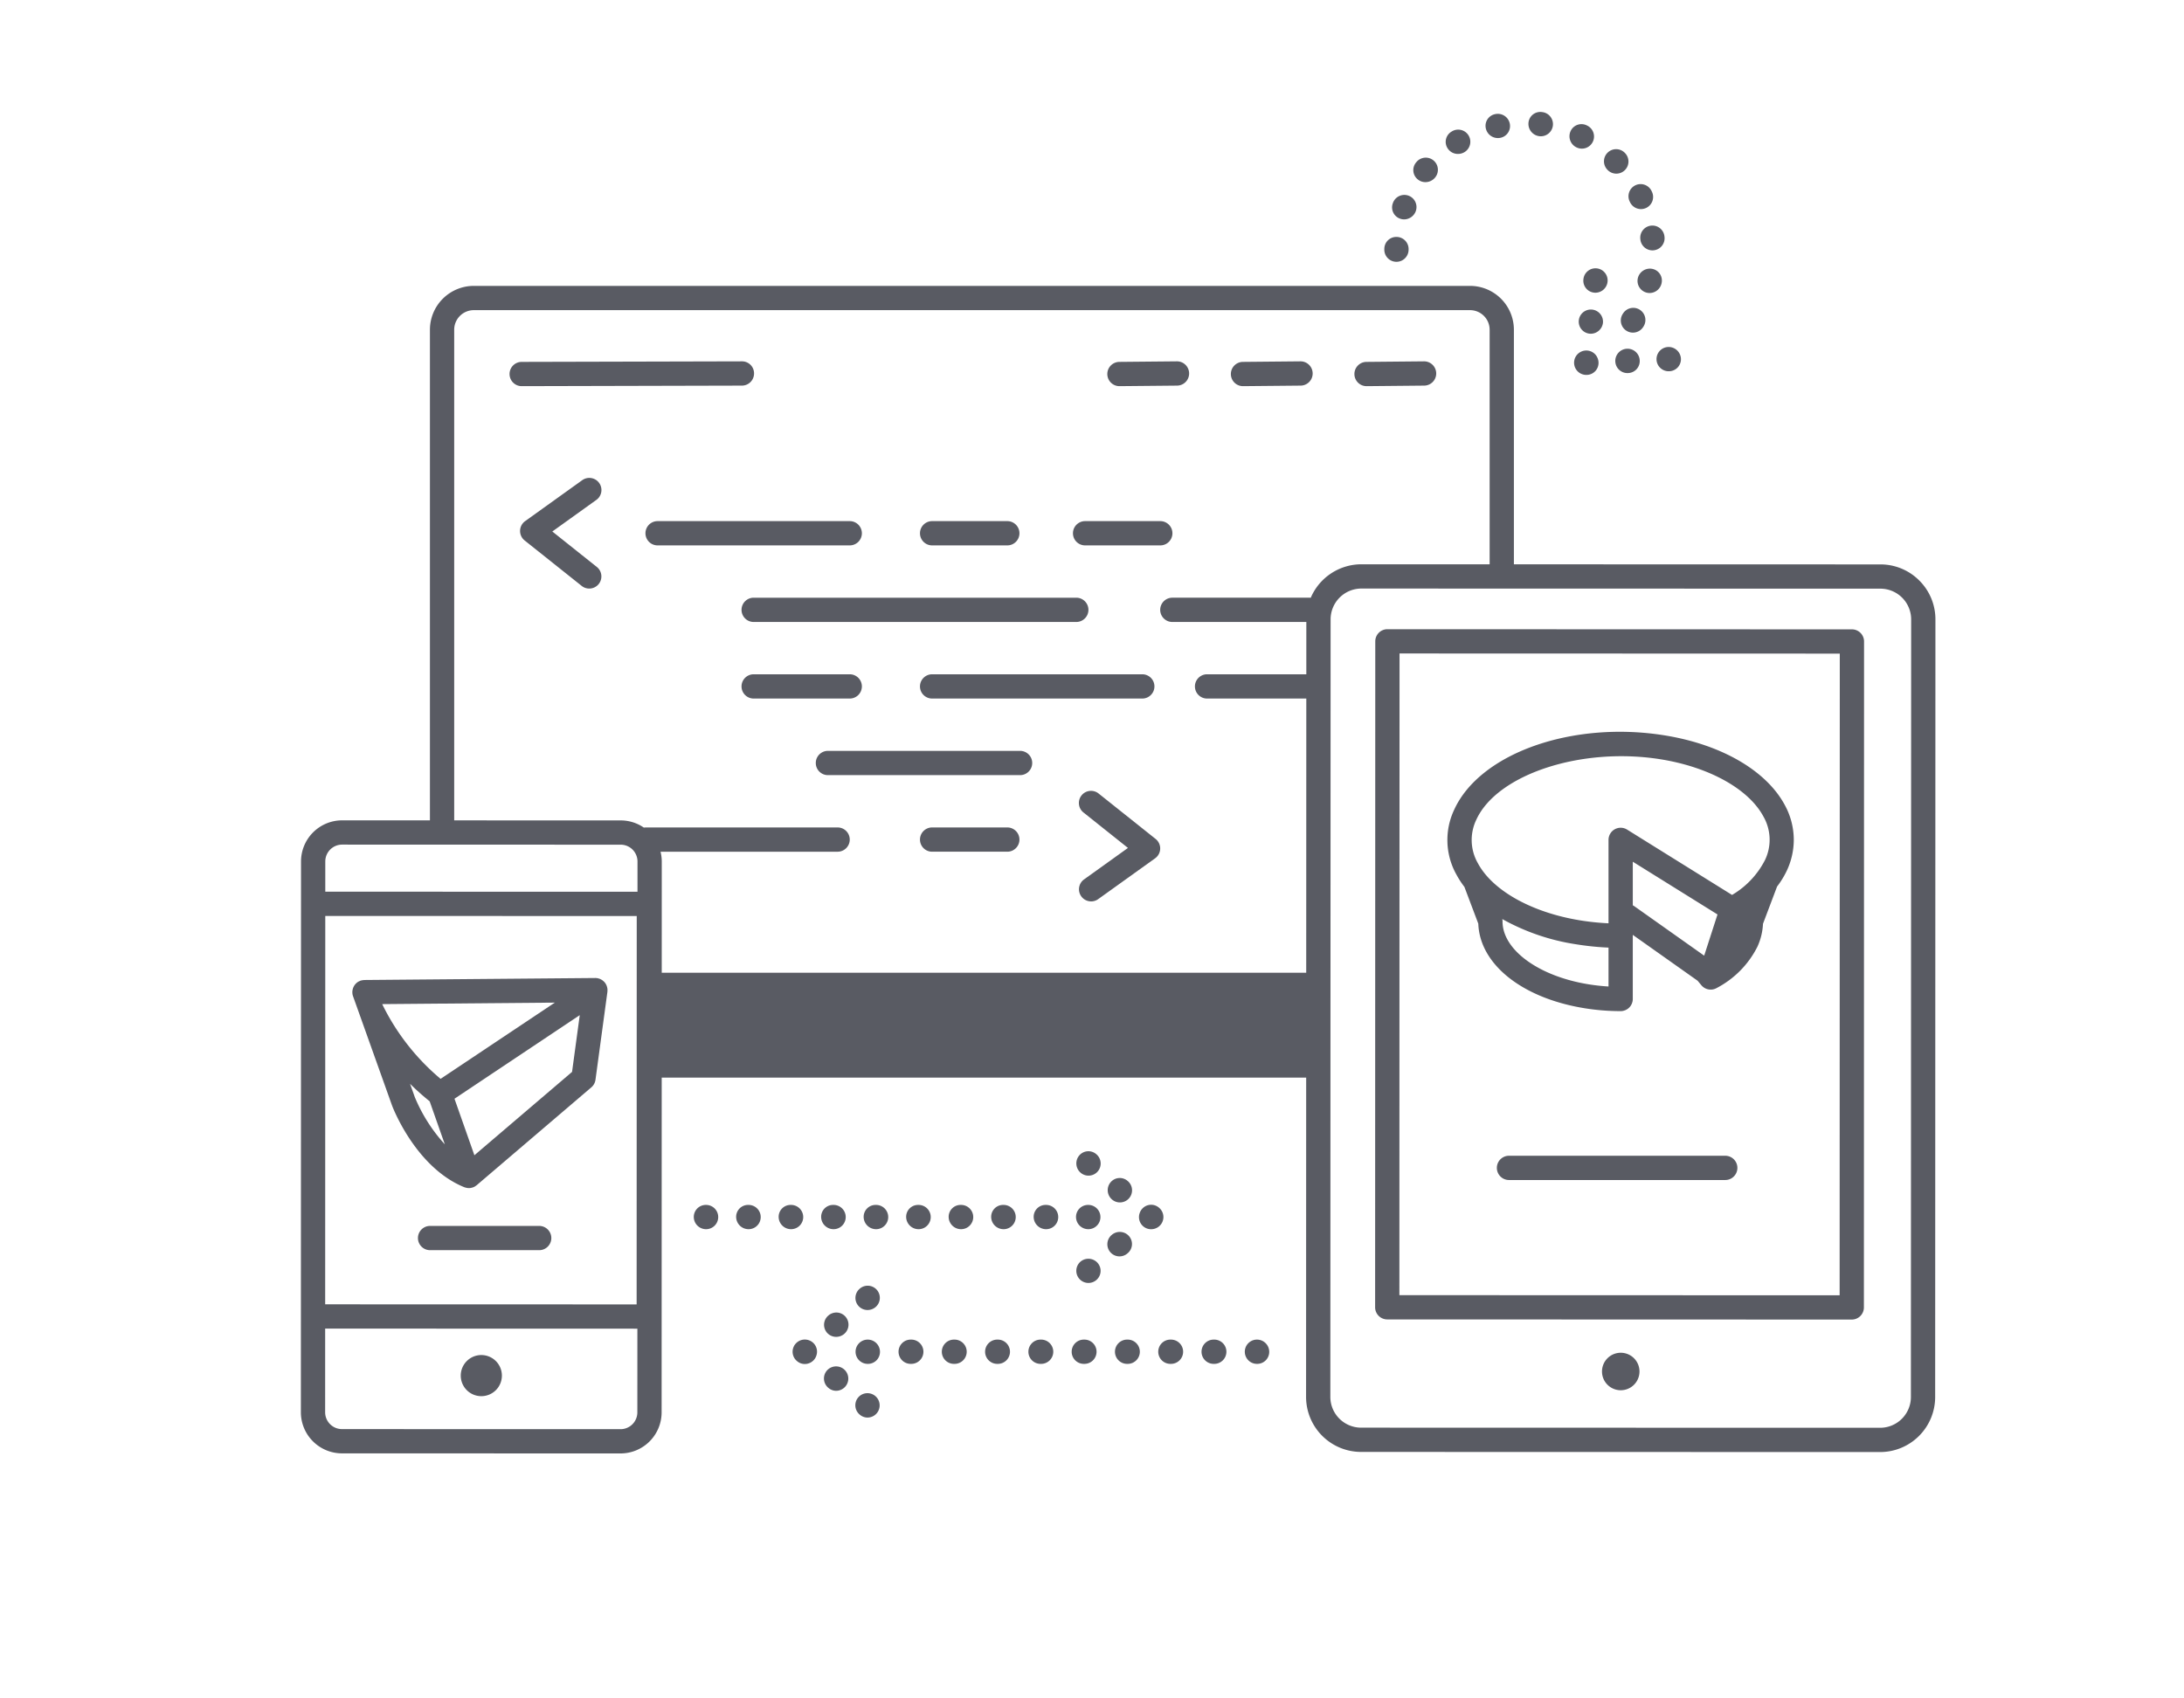
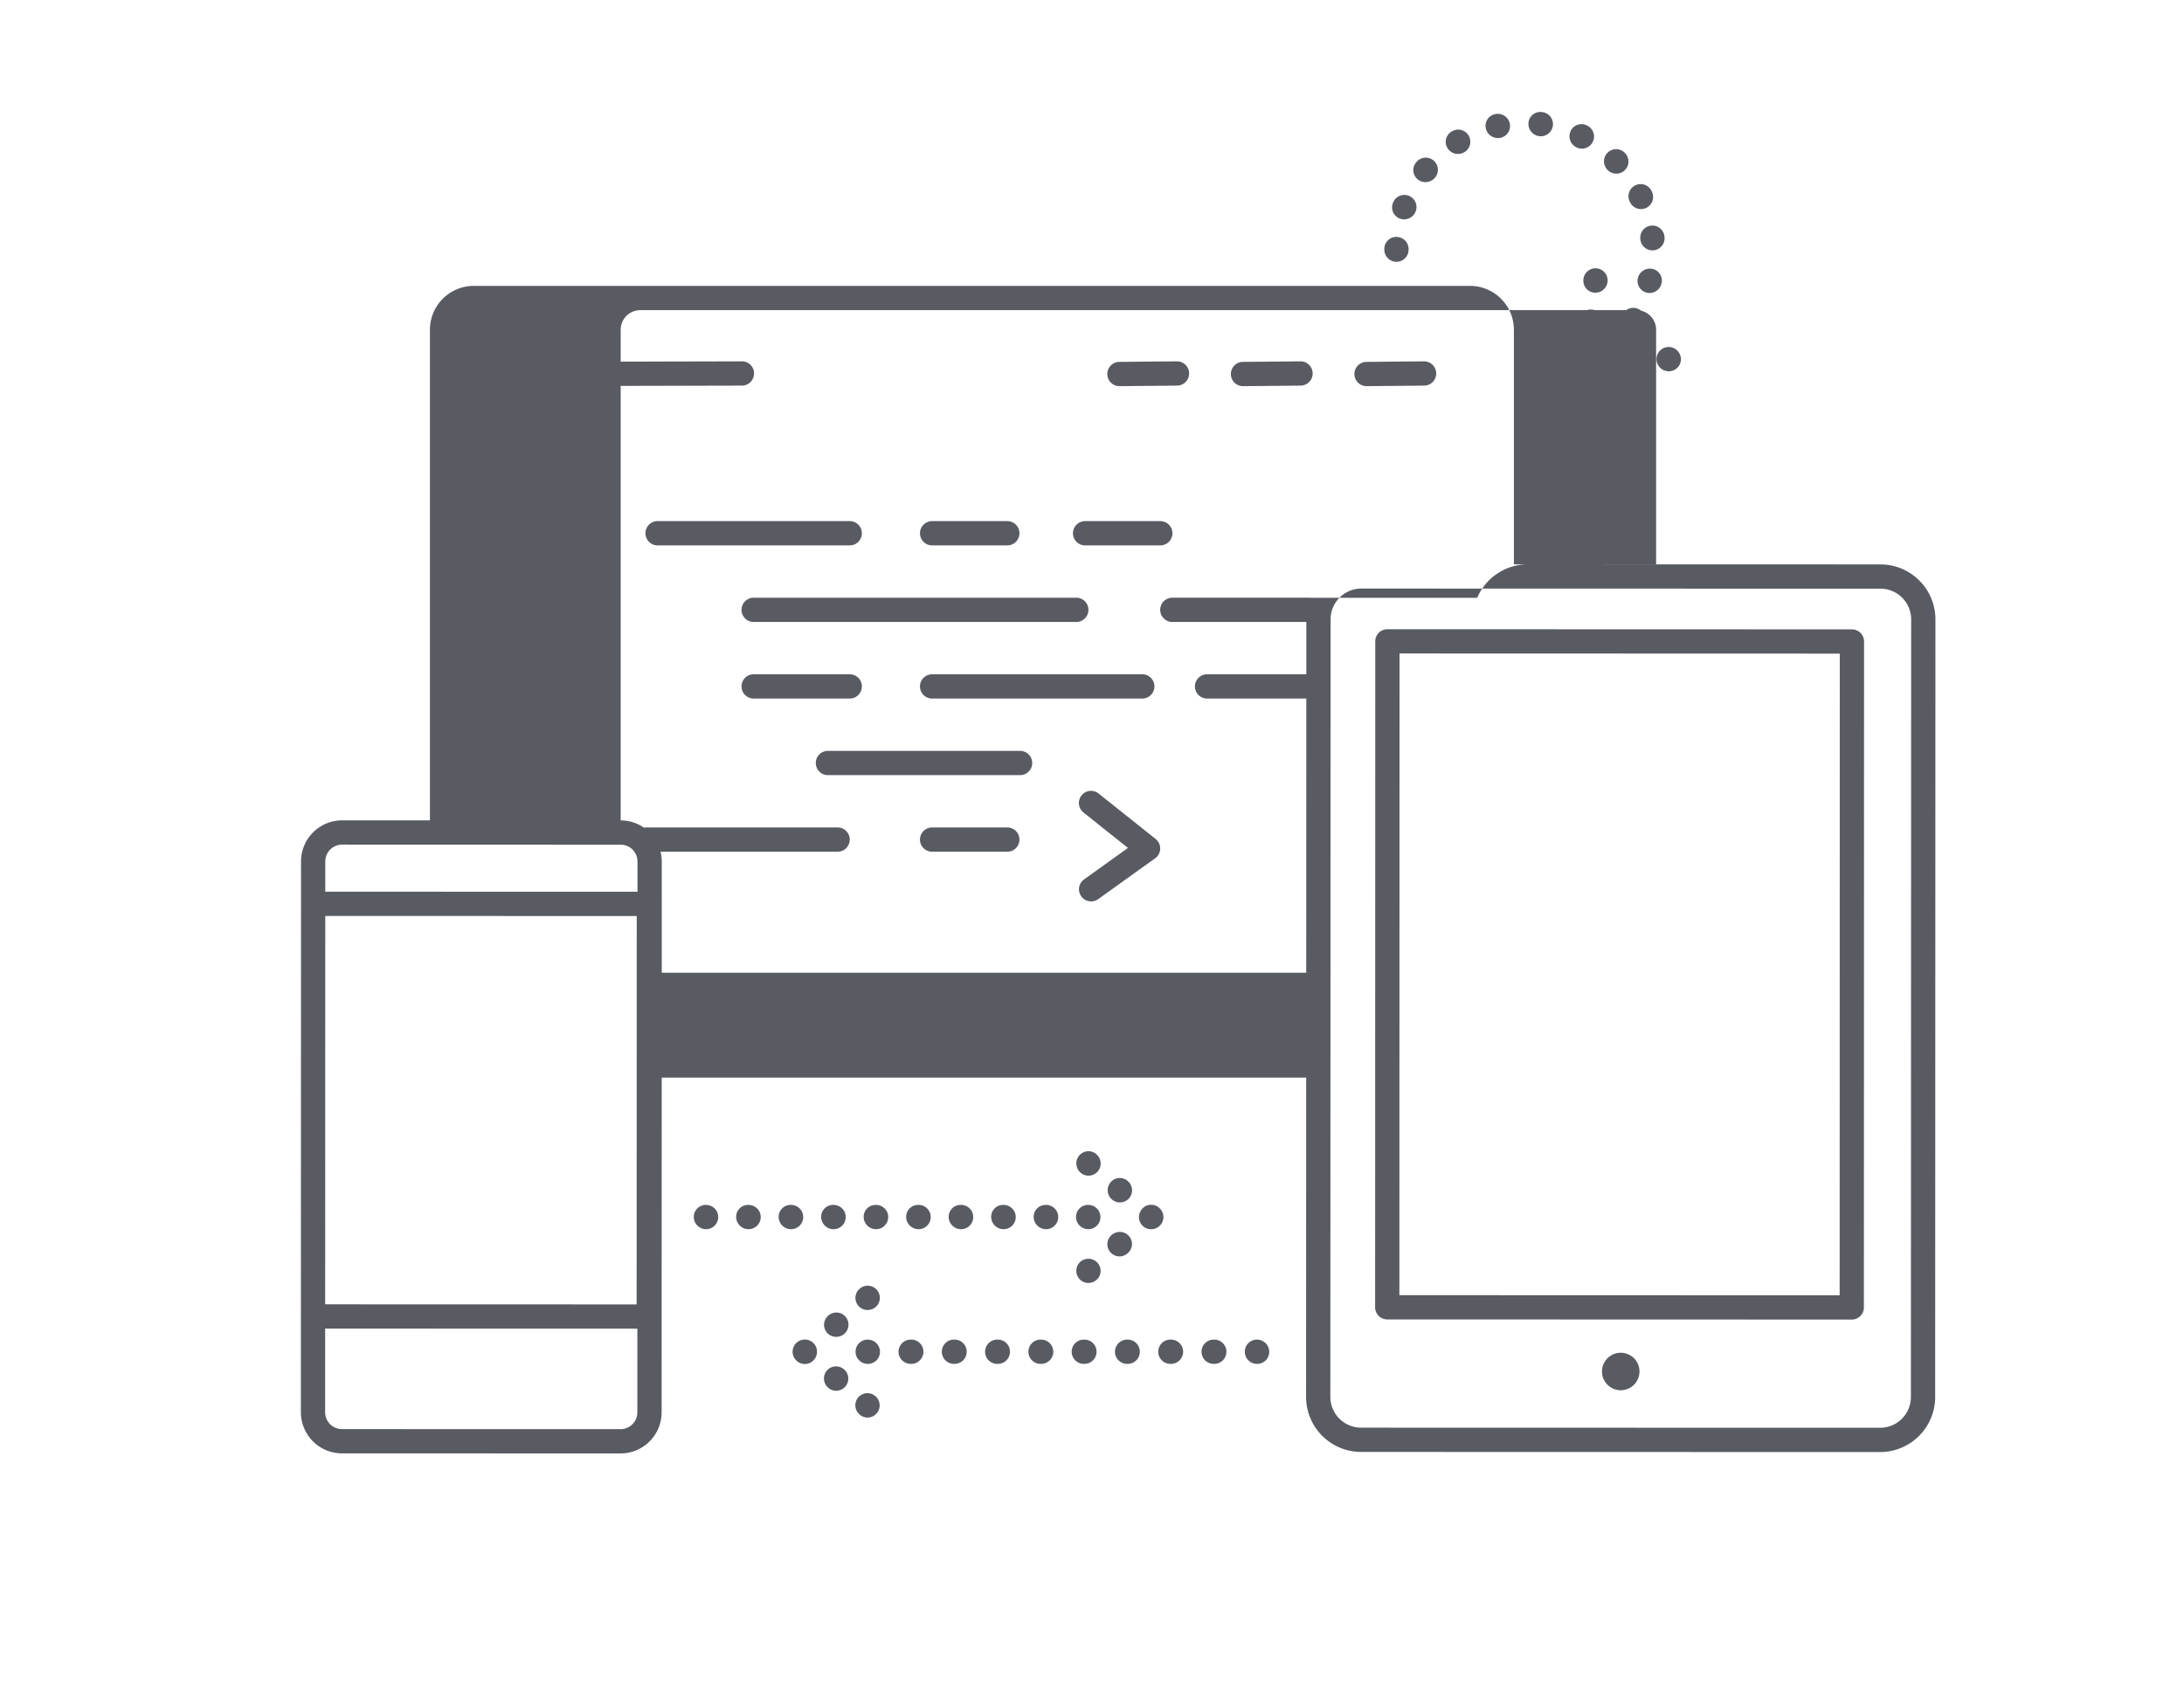
<svg xmlns="http://www.w3.org/2000/svg" viewBox="0 0 360 280">
  <g fill="#595b63">
    <path d="m270.858 53.906.049-.076a2 2 0 0 0-3.372-2.152l-.059.092a2 2 0 1 0 3.382 2.136Zm-40.703-10.745h.03a2 2 0 0 0 2-1.97l.002-.101a2 2 0 0 0-1.972-2.029 1.97 1.97 0 0 0-2.028 1.971l-.002.1a2 2 0 0 0 1.97 2.03Zm.643-7.106a1.933 1.933 0 0 0 .653.113 2.06 2.06 0 0 0 1.919-1.358 2 2 0 0 0-3.752-1.386l-.04.111a1.965 1.965 0 0 0 1.22 2.52Zm41.117 12.252a2.028 2.028 0 0 0 1.96-1.568l.016-.07a1.958 1.958 0 0 0-1.523-2.34 2.044 2.044 0 0 0-2.401 1.557 1.996 1.996 0 0 0 1.948 2.421Zm-6.865-20.228a2 2 0 0 0 2.827-2.828l-.055-.057a2 2 0 1 0-2.858 2.799Zm5.331 11.303.014.13a2 2 0 0 0 1.984 1.765 2.054 2.054 0 0 0 .236-.013 2 2 0 0 0 1.753-2.22l-.008-.07a2 2 0 0 0-3.979.409Zm-36.664-9.79a1.955 1.955 0 0 0 1.239.435 2.06 2.06 0 0 0 1.599-.758 2 2 0 1 0-3.078-2.555l-.078.095a1.967 1.967 0 0 0 .318 2.783Zm34.918 3.636.06.126a2 2 0 1 0 3.59-1.765l-.027-.055a2 2 0 1 0-3.623 1.694Zm-28.307-7.85a2.061 2.061 0 0 0 1.067-.295 2 2 0 1 0-2.067-3.425c-.007.005-.1.061-.106.066a1.958 1.958 0 0 0-.61 2.717 1.998 1.998 0 0 0 1.716.937Zm13.391-2.929a2.087 2.087 0 0 0 .268.017 2 2 0 0 0 .264-3.982l-.131-.016a1.953 1.953 0 0 0-2.169 1.742 2.043 2.043 0 0 0 1.768 2.239Zm-6.803.311a2.049 2.049 0 0 0 .447-.049 1.981 1.981 0 0 0 1.494-2.378 2.018 2.018 0 0 0-2.401-1.518l-.07.016a1.958 1.958 0 0 0-1.46 2.38 2.032 2.032 0 0 0 1.99 1.55Zm12.941 1.534a2 2 0 1 0 1.789-3.578l-.114-.056a1.968 1.968 0 0 0-2.637.946 2.032 2.032 0 0 0 .962 2.688ZM124.294 61.567a1.978 1.978 0 0 0-2.005-1.995l-36.298.09a2 2 0 0 0 .004 4H86l36.298-.09a2 2 0 0 0 1.996-2.005Zm69.705-1.995h-.02l-9.463.09a2 2 0 0 0 .02 4h.02l9.462-.09a2 2 0 0 0-.019-4Zm20.365 0h-.02l-9.463.09a2 2 0 0 0 .019 4h.02l9.463-.09a2 2 0 0 0-.02-4Zm10.921 4.091 9.463-.091a2 2 0 0 0-.02-4h-.02l-9.462.09a2 2 0 0 0 .019 4ZM98.763 79.624a2 2 0 0 0-2.79-.46l-9.412 6.75a2 2 0 0 0-.08 3.189l9.411 7.5a2 2 0 0 0 2.493-3.128l-7.344-5.852 7.263-5.21a2 2 0 0 0 .46-2.79Zm82.313 51.187a2 2 0 0 0-2.493 3.128l7.344 5.852-7.263 5.209a2 2 0 0 0 2.331 3.25l9.412-6.75a2 2 0 0 0 .081-3.188Zm-39.008-42.897a2 2 0 0 0-2-2h-31.674a2 2 0 0 0 0 4h31.674a2 2 0 0 0 2-2Zm11.576 2h12.396a2 2 0 0 0 0-4h-12.395a2 2 0 0 0 0 4Zm23.766 8.626h-53.179a2 2 0 1 0 0 4h53.18a2 2 0 0 0 0-4Zm-35.342 14.624a2 2 0 0 0-2-2H124.23a2 2 0 1 0 0 4h15.837a2 2 0 0 0 2-2Zm9.576 0a2 2 0 0 0 2 2h34.646a2 2 0 0 0 0-4h-34.645a2 2 0 0 0-2 2Zm16.5 10.626h-31.673a2 2 0 0 0 0 4h31.674a2 2 0 0 0 0-4Zm-2.104 12.624h-12.395a2 2 0 0 0 0 4h12.395a2 2 0 0 0 0-4Zm25.217-50.5h-12.395a2 2 0 0 0 0 4h12.395a2 2 0 0 0 0-4Zm-74.871 112.732h-.05a1.979 1.979 0 0 0-1.975 2 2.022 2.022 0 0 0 2.025 2 2 2 0 1 0 0-4Zm21.018 4a2 2 0 0 0 0-4h-.098a1.959 1.959 0 0 0-1.951 2 2.043 2.043 0 0 0 2.05 2Zm14.012-4h-.099a1.959 1.959 0 0 0-1.95 2 2.043 2.043 0 0 0 2.049 2 2 2 0 0 0 0-4Zm7.006 0h-.099a1.959 1.959 0 0 0-1.95 2 2.043 2.043 0 0 0 2.05 2 2 2 0 0 0 0-4Zm7.006 0h-.098a1.959 1.959 0 0 0-1.95 2 2.043 2.043 0 0 0 2.049 2 2 2 0 0 0 0-4Zm-42.036 0h-.099a1.959 1.959 0 0 0-1.95 2 2.043 2.043 0 0 0 2.049 2 2 2 0 0 0 0-4Zm9.006 2a2 2 0 0 0-2-2h-.099a1.959 1.959 0 0 0-1.95 2 2.043 2.043 0 0 0 2.049 2 2 2 0 0 0 2-2Zm12.012-2h-.099a1.959 1.959 0 0 0-1.95 2 2.043 2.043 0 0 0 2.049 2 2 2 0 0 0 0-4Zm28.024 0h-.099a1.959 1.959 0 0 0-1.95 2 2.043 2.043 0 0 0 2.049 2 2 2 0 0 0 0-4Zm6.957 4a2 2 0 0 0 0-4h-.05a1.979 1.979 0 0 0-1.975 2 2.022 2.022 0 0 0 2.025 2Zm1.303-12.376a1.979 1.979 0 0 0-2.801.23 2.021 2.021 0 0 0 .233 2.837 2 2 0 0 0 2.606-3.035Zm3.907 7.965a2 2 0 0 0 1.298-3.522l-.043-.036a1.976 1.976 0 0 0-2.797.243 2.023 2.023 0 0 0 .246 2.837 1.99 1.99 0 0 0 1.296.478Zm7.169 2.411a2 2 0 0 0-.697-1.517l-.038-.033a1.977 1.977 0 0 0-2.801.23 1.954 1.954 0 0 0-.351.597 1.998 1.998 0 0 0 1.864 2.73 2.03 2.03 0 0 0 1.326-.49 2 2 0 0 0 .697-1.517Zm-5.914 5.982.043-.036a1.975 1.975 0 0 0 .204-2.801 2.024 2.024 0 0 0-2.841-.207 2 2 0 1 0 2.594 3.044Zm-7.768 1.385a2 2 0 0 0 2.606 3.034l.038-.033a1.978 1.978 0 0 0 .195-2.803 2.02 2.02 0 0 0-2.84-.198Zm29.1 12.837a2 2 0 0 0 0 4h.05a1.979 1.979 0 0 0 1.976-2 2.022 2.022 0 0 0-2.026-2Zm-21.303 0h-.1a2 2 0 0 0 0 4h.1a2 2 0 0 0 0-4Zm7.135 0h-.1a2 2 0 0 0 0 4h.1a2 2 0 0 0 0-4Zm-35.673 0h-.101a2 2 0 0 0 0 4h.1a2 2 0 1 0 0-4Zm21.403 0h-.1a2 2 0 1 0 0 4h.1a2 2 0 0 0 0-4Zm21.404 0h-.1a2 2 0 0 0 0 4h.1a2 2 0 0 0 0-4Zm-28.538 0h-.1a2 2 0 0 0 0 4h.1a2 2 0 0 0 0-4Zm-7.136 0h-.1a2 2 0 1 0 0 4h.1a2 2 0 0 0 0-4Zm-14.268 0h-.1a2 2 0 1 0 0 4h.1a2 2 0 0 0 0-4Zm-7.185 0a2 2 0 0 0 0 4h.05a1.979 1.979 0 0 0 1.975-2 2.022 2.022 0 0 0-2.025-2Zm-1.555 9.523a2 2 0 0 0 .214 2.82l.038.032a1.954 1.954 0 0 0 1.278.477 2.01 2.01 0 1 0-1.53-3.33Zm-5.178-4.41a2 2 0 0 0 .225 2.82l.043.036a1.948 1.948 0 0 0 1.27.47 2.012 2.012 0 1 0-1.538-3.326Zm-4.949-4.631a2 2 0 0 0 0 3.035l.038.032a1.954 1.954 0 0 0 1.279.476 2.007 2.007 0 0 0 1.523-.706 1.95 1.95 0 0 0 .35-.596 1.996 1.996 0 0 0-.35-2.043 2.021 2.021 0 0 0-2.84-.198Zm5.217-4.465-.043.037a1.99 1.99 0 0 0 1.314 3.493 2.036 2.036 0 0 0 1.324-.486 2 2 0 1 0-2.595-3.044Zm6.442-.895a2.031 2.031 0 0 0 1.327-.49 2 2 0 0 0-2.607-3.034l-.038.033a1.992 1.992 0 0 0 1.318 3.491ZM273.053 59.283a2 2 0 0 0 1.997 1.922c.027 0 .054 0 .08-.002l.05-.002a1.98 1.98 0 0 0 1.895-2.076 2.032 2.032 0 0 0-2.101-1.919 2 2 0 0 0-1.92 2.077Zm-6.793.311a2 2 0 0 0 1.996 1.913c.03 0 .058 0 .088-.002l.056-.003a1.976 1.976 0 0 0 1.884-2.083 2.014 2.014 0 0 0-4.025.175Zm-4.573-1.798a2.012 2.012 0 1 0-.217 4.013l.078-.001.05-.002a1.98 1.98 0 0 0 1.895-2.076 1.952 1.952 0 0 0-.15-.677 1.994 1.994 0 0 0-1.656-1.257Zm2.535-4.579a2 2 0 0 0-3.974-.449l-.007.056a1.996 1.996 0 0 0 1.987 2.197 2.03 2.03 0 0 0 1.994-1.804Zm-3.217-7.198-.005.05a1.978 1.978 0 0 0 1.776 2.177 1.94 1.94 0 0 0 .212.012 2.026 2.026 0 0 0 1.994-1.81 2 2 0 1 0-3.977-.43Zm44.258 57.737-76.57-.023a2 2 0 0 0-2 2l-.025 109.789a2 2 0 0 0 2 2l76.568.024a2 2 0 0 0 2-2l.026-109.789a2 2 0 0 0-2-2Zm-2.026 109.789-72.569-.023.025-105.789 72.569.023Zm-36.082 9.473a3.09 3.09 0 1 0 3.09 3.09 3.09 3.09 0 0 0-3.09-3.09Z" />
-     <path d="m241.385 146.214 2.292 6.07c.243 6.694 7.215 12.267 17.507 13.934a37.4 37.4 0 0 0 5.956.478 2 2 0 0 0 .396-.04 1.958 1.958 0 0 0 .233-.07c.047-.016.095-.025.14-.044a1.964 1.964 0 0 0 .231-.123c.038-.022.078-.037.113-.061a1.988 1.988 0 0 0 .255-.21c.015-.013.032-.023.047-.037l.03-.037a1.984 1.984 0 0 0 .216-.264c.024-.036.04-.076.062-.114a1.967 1.967 0 0 0 .123-.23c.019-.044.027-.092.043-.138a1.934 1.934 0 0 0 .071-.236 1.98 1.98 0 0 0 .04-.396v-10.573l10.683 7.56.622.746a2 2 0 0 0 2.525.458 15.58 15.58 0 0 0 6.7-6.785 10.1 10.1 0 0 0 .932-3.801l2.32-6.14a14.577 14.577 0 0 0 1.65-2.715 11.98 11.98 0 0 0 1.103-4.734c.005-.038 0-.077.003-.116a11.969 11.969 0 0 0-1.467-5.85c-3.039-5.69-10.433-9.99-19.78-11.505-15.207-2.465-30.46 2.912-34.724 12.24a11.667 11.667 0 0 0 .36 10.7 14.908 14.908 0 0 0 1.317 2.033Zm23.756 16.422a33.147 33.147 0 0 1-3.318-.366c-8.135-1.319-14.055-5.61-14.151-10.234a1.991 1.991 0 0 0-.044-.518 35.95 35.95 0 0 0 12.221 4.168 45.546 45.546 0 0 0 5.292.538Zm15.768-5.085-11.5-8.14a1.994 1.994 0 0 0-.268-.16v-7.187l13.963 8.695Zm-37.563-22.406c3.435-7.514 17.378-12.073 30.447-9.956 8 1.297 14.473 4.914 16.891 9.441a7.703 7.703 0 0 1 .252 7.153 14.137 14.137 0 0 1-5.433 5.758l-17.305-10.775a2 2 0 0 0-3.057 1.698v13.754a41.523 41.523 0 0 1-4.652-.48c-8.001-1.297-14.474-4.914-16.892-9.441a7.704 7.704 0 0 1-.251-7.152Zm41.036 55.395h-35.647a2 2 0 0 0 0 4h35.647a2 2 0 0 0 0-4Z" />
-     <path d="M316.37 95.71a9.017 9.017 0 0 0-6.418-2.66l-60.409-.015V54.36a7.236 7.236 0 0 0-7.228-7.228H78.095a7.236 7.236 0 0 0-7.227 7.228v80.887l-14.473-.004h-.002a6.782 6.782 0 0 0-6.774 6.772l-.024 90.814a6.782 6.782 0 0 0 6.772 6.776l45.915.012h.003a6.774 6.774 0 0 0 6.773-6.772l.015-55.191h106.231l-.017 52.634a9.075 9.075 0 0 0 9.074 9.08l85.544.02h.002a9.076 9.076 0 0 0 9.076-9.073l.043-128.186a9.016 9.016 0 0 0-2.656-6.419ZM53.617 151.005l51.34.014-.017 64.029-51.34-.014Zm51.44 81.84a2.773 2.773 0 0 1-2.772 2.772h-.002l-45.915-.012a2.777 2.777 0 0 1-2.773-2.775l.003-13.797 51.464.015Zm.024-85.826-51.463-.014.001-4.989a2.777 2.777 0 0 1 2.775-2.773l45.915.013a2.774 2.774 0 0 1 2.773 2.774Zm110.976-48.468c-.038-.002-.074-.012-.113-.012h-22.702a2 2 0 0 0 0 4h22.088l-.003 8.625h-16.361a2 2 0 0 0 0 4h16.36l-.016 45.2H109.078l.005-18.333a6.752 6.752 0 0 0-.203-1.616h29.188a2 2 0 0 0 0-4h-31.673a1.974 1.974 0 0 0-.265.026 6.732 6.732 0 0 0-3.82-1.185l-27.442-.008V54.36a3.231 3.231 0 0 1 3.228-3.228h164.22a3.231 3.231 0 0 1 3.228 3.228v38.674l-21.136-.005h-.002a9.09 9.09 0 0 0-8.35 5.522Zm98.926 131.762a5.076 5.076 0 0 1-5.076 5.074h-.001l-85.544-.02a5.076 5.076 0 0 1-5.075-5.078l.043-128.185a5.082 5.082 0 0 1 5.076-5.075h.001l85.545.02a5.076 5.076 0 0 1 5.074 5.078Z" />
-     <path d="M100.072 162.748a2.036 2.036 0 0 0-.049-.165 2.05 2.05 0 0 0-.09-.216 2.02 2.02 0 0 0-.088-.164c-.015-.025-.024-.052-.04-.077-.029-.042-.064-.075-.095-.114-.025-.032-.042-.067-.069-.098-.014-.016-.032-.027-.047-.043a1.929 1.929 0 0 0-.18-.165c-.043-.035-.083-.072-.128-.103a1.997 1.997 0 0 0-.22-.13c-.045-.023-.087-.05-.133-.07a2.006 2.006 0 0 0-.274-.09c-.037-.01-.072-.025-.11-.033a2.004 2.004 0 0 0-.407-.044h-.019l-38.064.329c-.026 0-.05.008-.075.01a1.984 1.984 0 0 0-.297.038c-.052.01-.104.02-.156.034-.023.006-.046.007-.069.015a1.965 1.965 0 0 0-.218.095c-.04.019-.083.032-.122.054a1.982 1.982 0 0 0-.36.248c-.014.012-.024.027-.037.038a1.994 1.994 0 0 0-.256.287c-.01.013-.023.022-.033.036-.019.027-.028.058-.046.086a2.022 2.022 0 0 0-.14.263 2.2 2.2 0 0 0-.057.144 1.97 1.97 0 0 0-.075.291c-.008.045-.02.088-.025.133a1.996 1.996 0 0 0-.006.397v.041a1.998 1.998 0 0 0 .086.404l.017.046.002.012 6.43 18.02c.157.416 3.922 10.21 11.902 13.466.034.014.07.02.104.031.04.014.078.024.118.036a2.003 2.003 0 0 0 .527.081l.007.001a1.993 1.993 0 0 0 .343-.03c.038-.007.074-.02.112-.03a1.983 1.983 0 0 0 .21-.054l.01-.004a1.982 1.982 0 0 0 .342-.161c.043-.025.08-.057.12-.085a1.955 1.955 0 0 0 .162-.115l18.895-16.13a2 2 0 0 0 .683-1.252l1.967-14.506c.005-.036 0-.072.003-.109a1.94 1.94 0 0 0 .006-.244 1.936 1.936 0 0 0-.015-.169 1.889 1.889 0 0 0-.046-.235Zm-8.618 2.546-18.83 12.568A37.551 37.551 0 0 1 63 165.54Zm-23.077 15.587-.786-2.203a41.4 41.4 0 0 0 3.232 2.885l2.499 7.093a26.71 26.71 0 0 1-4.945-7.775Zm25.918-4.164-16.097 13.741-3.282-9.317 20.647-13.78Zm-14.956 53.459a3.39 3.39 0 1 0-3.39-3.39 3.39 3.39 0 0 0 3.39 3.39Zm9.538-28.069H70.893a2 2 0 1 0 0 4h17.984a2 2 0 1 0 0-4Z" />
+     <path d="M316.37 95.71a9.017 9.017 0 0 0-6.418-2.66l-60.409-.015V54.36a7.236 7.236 0 0 0-7.228-7.228H78.095a7.236 7.236 0 0 0-7.227 7.228v80.887l-14.473-.004h-.002a6.782 6.782 0 0 0-6.774 6.772l-.024 90.814a6.782 6.782 0 0 0 6.772 6.776l45.915.012h.003a6.774 6.774 0 0 0 6.773-6.772l.015-55.191h106.231l-.017 52.634a9.075 9.075 0 0 0 9.074 9.08l85.544.02h.002a9.076 9.076 0 0 0 9.076-9.073l.043-128.186a9.016 9.016 0 0 0-2.656-6.419ZM53.617 151.005l51.34.014-.017 64.029-51.34-.014Zm51.44 81.84a2.773 2.773 0 0 1-2.772 2.772h-.002l-45.915-.012a2.777 2.777 0 0 1-2.773-2.775l.003-13.797 51.464.015Zm.024-85.826-51.463-.014.001-4.989a2.777 2.777 0 0 1 2.775-2.773l45.915.013a2.774 2.774 0 0 1 2.773 2.774Zm110.976-48.468c-.038-.002-.074-.012-.113-.012h-22.702a2 2 0 0 0 0 4h22.088l-.003 8.625h-16.361a2 2 0 0 0 0 4h16.36l-.016 45.2H109.078l.005-18.333a6.752 6.752 0 0 0-.203-1.616h29.188a2 2 0 0 0 0-4h-31.673a1.974 1.974 0 0 0-.265.026 6.732 6.732 0 0 0-3.82-1.185V54.36a3.231 3.231 0 0 1 3.228-3.228h164.22a3.231 3.231 0 0 1 3.228 3.228v38.674l-21.136-.005h-.002a9.09 9.09 0 0 0-8.35 5.522Zm98.926 131.762a5.076 5.076 0 0 1-5.076 5.074h-.001l-85.544-.02a5.076 5.076 0 0 1-5.075-5.078l.043-128.185a5.082 5.082 0 0 1 5.076-5.075h.001l85.545.02a5.076 5.076 0 0 1 5.074 5.078Z" />
  </g>
</svg>